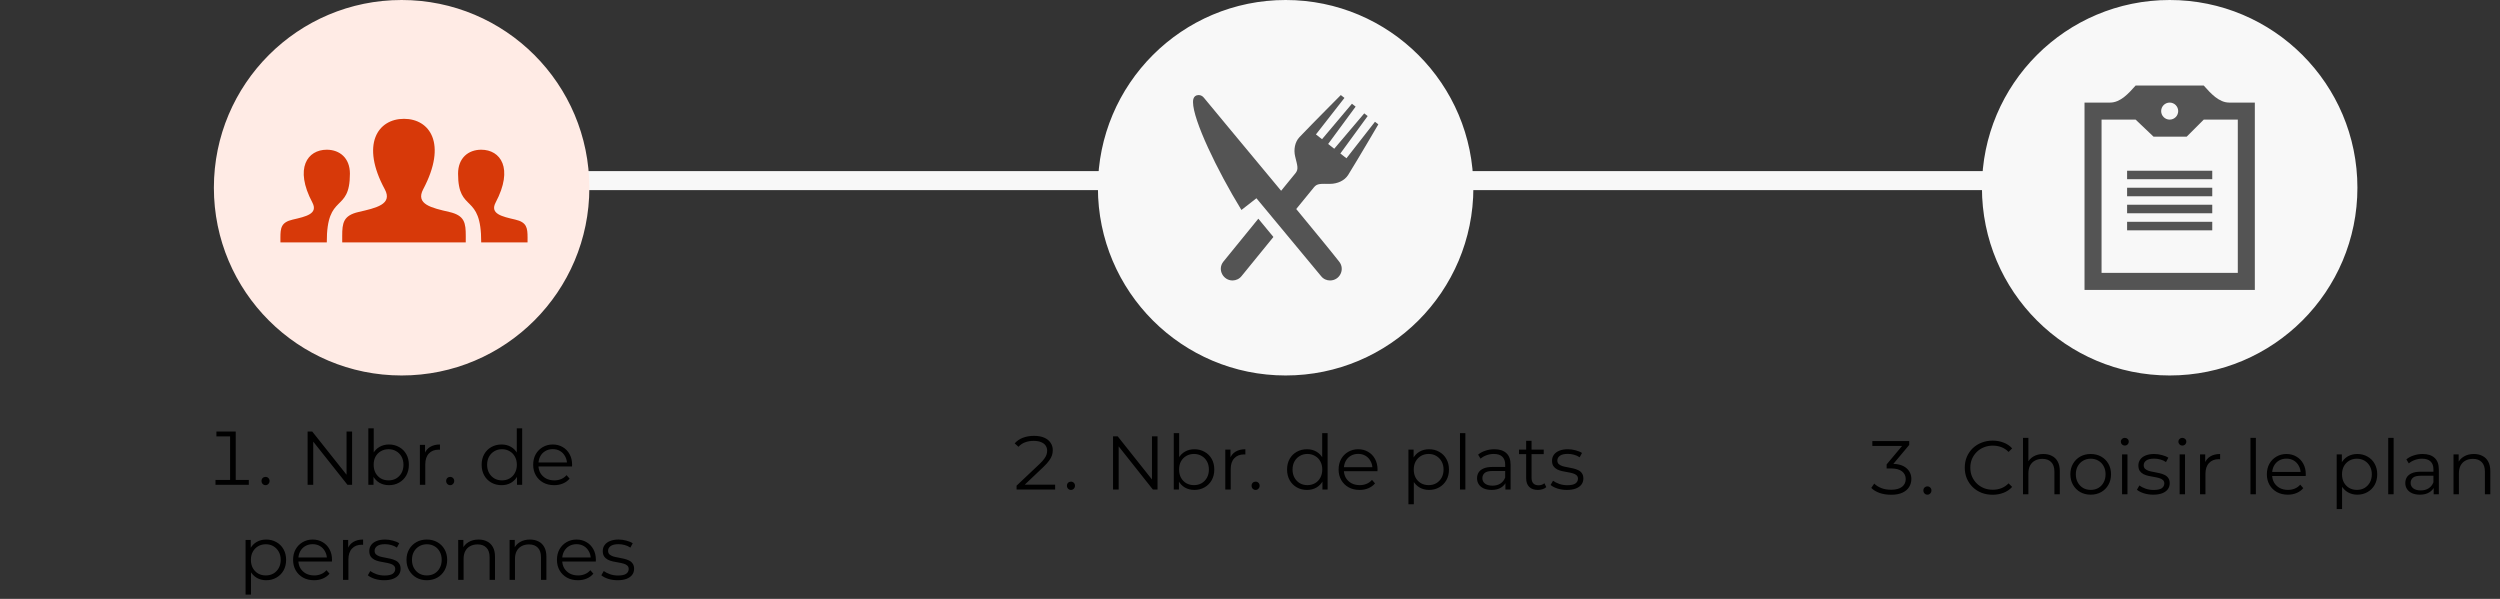
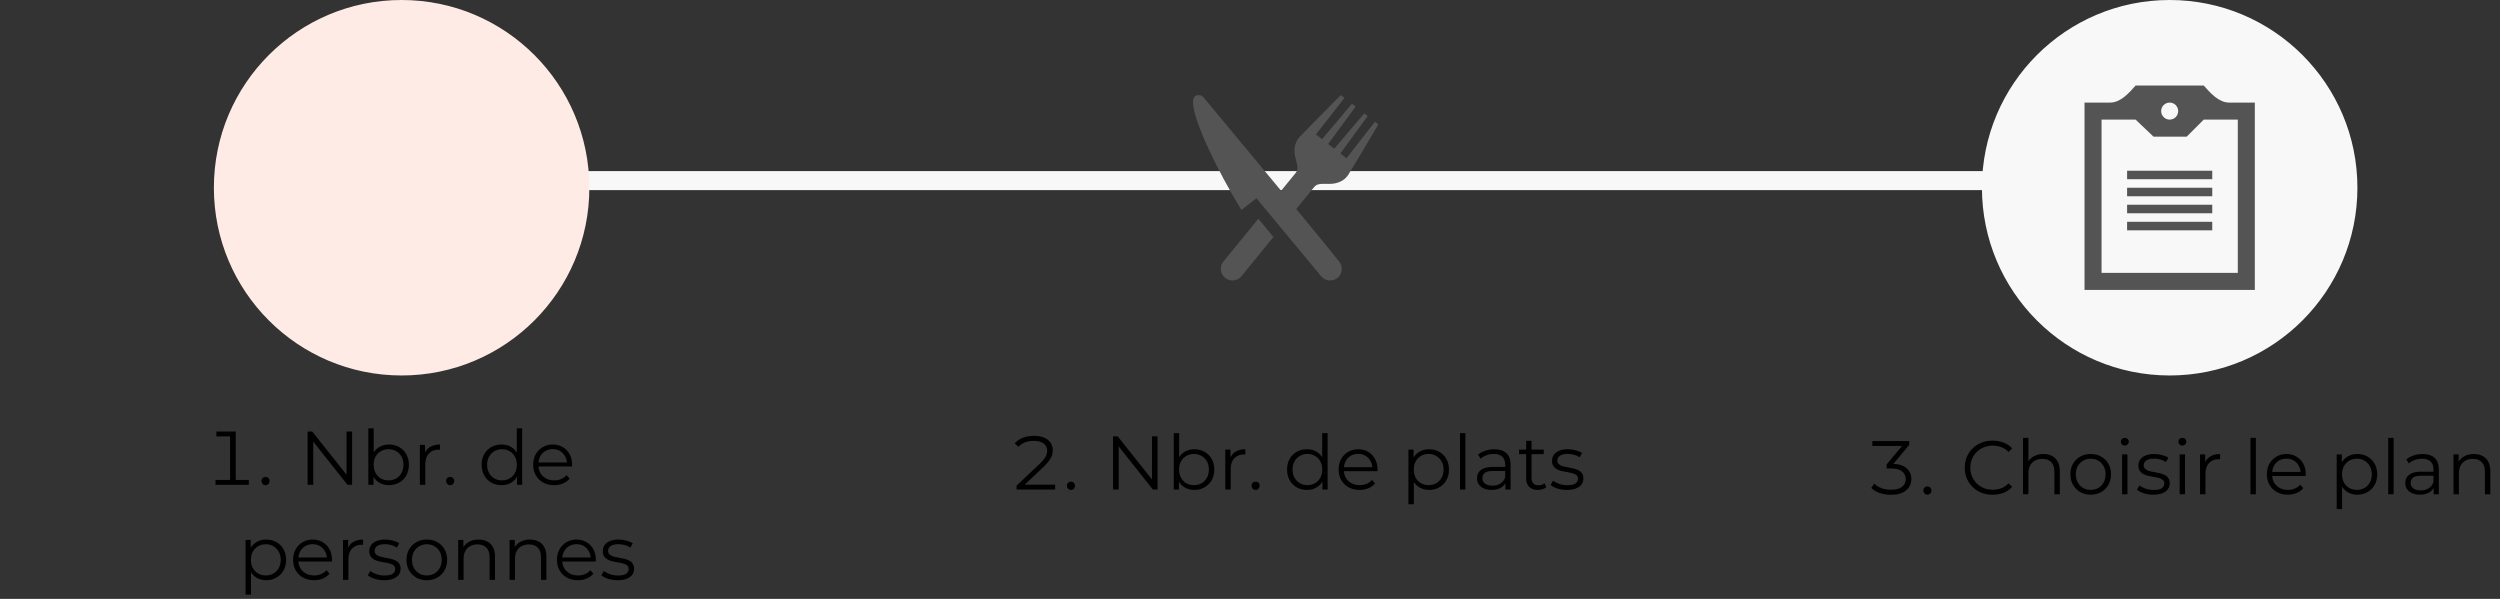
<svg xmlns="http://www.w3.org/2000/svg" width="526" height="126" viewBox="0 0 526 126" fill="none">
  <rect x="0" y="0" width="526" height="126" fill="#333333" stroke="none" />
  <path d="M49.595 101.488L49.067 100.976H52.347V102H45.339V100.976H48.939L48.411 101.488V91.28L48.923 91.824H45.531V90.8H49.595V101.488ZM55.87 102.08C55.636 102.08 55.433 101.995 55.263 101.824C55.102 101.653 55.023 101.445 55.023 101.2C55.023 100.944 55.102 100.736 55.263 100.576C55.433 100.416 55.636 100.336 55.87 100.336C56.105 100.336 56.303 100.416 56.462 100.576C56.633 100.736 56.718 100.944 56.718 101.2C56.718 101.445 56.633 101.653 56.462 101.824C56.303 101.995 56.105 102.08 55.87 102.08ZM64.722 102V90.8H65.698L73.426 100.528H72.914V90.8H74.082V102H73.106L65.394 92.272H65.906V102H64.722ZM81.834 102.08C81.098 102.08 80.437 101.915 79.85 101.584C79.263 101.243 78.799 100.752 78.458 100.112C78.117 99.472 77.946 98.699 77.946 97.792C77.946 96.875 78.117 96.101 78.458 95.472C78.81 94.832 79.279 94.347 79.866 94.016C80.453 93.685 81.109 93.52 81.834 93.52C82.634 93.52 83.349 93.701 83.978 94.064C84.618 94.416 85.119 94.912 85.482 95.552C85.845 96.192 86.026 96.939 86.026 97.792C86.026 98.635 85.845 99.381 85.482 100.032C85.119 100.672 84.618 101.173 83.978 101.536C83.349 101.899 82.634 102.08 81.834 102.08ZM77.498 102V90.128H78.634V96.08L78.474 97.776L78.586 99.472V102H77.498ZM81.754 101.072C82.351 101.072 82.885 100.939 83.354 100.672C83.823 100.395 84.197 100.011 84.474 99.52C84.751 99.019 84.89 98.443 84.89 97.792C84.89 97.131 84.751 96.555 84.474 96.064C84.197 95.573 83.823 95.195 83.354 94.928C82.885 94.651 82.351 94.512 81.754 94.512C81.157 94.512 80.618 94.651 80.138 94.928C79.669 95.195 79.295 95.573 79.018 96.064C78.751 96.555 78.618 97.131 78.618 97.792C78.618 98.443 78.751 99.019 79.018 99.52C79.295 100.011 79.669 100.395 80.138 100.672C80.618 100.939 81.157 101.072 81.754 101.072ZM88.342 102V93.6H89.43V95.888L89.318 95.488C89.552 94.848 89.947 94.363 90.502 94.032C91.056 93.691 91.745 93.52 92.566 93.52V94.624C92.523 94.624 92.481 94.624 92.438 94.624C92.395 94.613 92.353 94.608 92.31 94.608C91.424 94.608 90.731 94.88 90.23 95.424C89.728 95.957 89.478 96.72 89.478 97.712V102H88.342ZM94.719 102.08C94.485 102.08 94.282 101.995 94.111 101.824C93.951 101.653 93.871 101.445 93.871 101.2C93.871 100.944 93.951 100.736 94.111 100.576C94.282 100.416 94.485 100.336 94.719 100.336C94.954 100.336 95.151 100.416 95.311 100.576C95.482 100.736 95.567 100.944 95.567 101.2C95.567 101.445 95.482 101.653 95.311 101.824C95.151 101.995 94.954 102.08 94.719 102.08ZM105.53 102.08C104.73 102.08 104.01 101.899 103.37 101.536C102.74 101.173 102.244 100.672 101.882 100.032C101.519 99.381 101.338 98.635 101.338 97.792C101.338 96.939 101.519 96.192 101.882 95.552C102.244 94.912 102.74 94.416 103.37 94.064C104.01 93.701 104.73 93.52 105.53 93.52C106.266 93.52 106.922 93.685 107.498 94.016C108.084 94.347 108.548 94.832 108.89 95.472C109.242 96.101 109.418 96.875 109.418 97.792C109.418 98.699 109.247 99.472 108.906 100.112C108.564 100.752 108.1 101.243 107.514 101.584C106.938 101.915 106.276 102.08 105.53 102.08ZM105.61 101.072C106.207 101.072 106.74 100.939 107.21 100.672C107.69 100.395 108.063 100.011 108.33 99.52C108.607 99.019 108.746 98.443 108.746 97.792C108.746 97.131 108.607 96.555 108.33 96.064C108.063 95.573 107.69 95.195 107.21 94.928C106.74 94.651 106.207 94.512 105.61 94.512C105.023 94.512 104.495 94.651 104.026 94.928C103.556 95.195 103.183 95.573 102.906 96.064C102.628 96.555 102.49 97.131 102.49 97.792C102.49 98.443 102.628 99.019 102.906 99.52C103.183 100.011 103.556 100.395 104.026 100.672C104.495 100.939 105.023 101.072 105.61 101.072ZM108.778 102V99.472L108.89 97.776L108.73 96.08V90.128H109.866V102H108.778ZM116.597 102.08C115.723 102.08 114.955 101.899 114.293 101.536C113.632 101.163 113.115 100.656 112.741 100.016C112.368 99.365 112.181 98.624 112.181 97.792C112.181 96.96 112.357 96.224 112.709 95.584C113.072 94.944 113.563 94.443 114.181 94.08C114.811 93.707 115.515 93.52 116.293 93.52C117.083 93.52 117.781 93.701 118.389 94.064C119.008 94.416 119.493 94.917 119.845 95.568C120.197 96.208 120.373 96.949 120.373 97.792C120.373 97.845 120.368 97.904 120.357 97.968C120.357 98.021 120.357 98.08 120.357 98.144H113.045V97.296H119.749L119.301 97.632C119.301 97.024 119.168 96.485 118.901 96.016C118.645 95.536 118.293 95.163 117.845 94.896C117.397 94.629 116.88 94.496 116.293 94.496C115.717 94.496 115.2 94.629 114.741 94.896C114.283 95.163 113.925 95.536 113.669 96.016C113.413 96.496 113.285 97.045 113.285 97.664V97.84C113.285 98.48 113.424 99.045 113.701 99.536C113.989 100.016 114.384 100.395 114.885 100.672C115.397 100.939 115.979 101.072 116.629 101.072C117.141 101.072 117.616 100.981 118.053 100.8C118.501 100.619 118.885 100.341 119.205 99.968L119.845 100.704C119.472 101.152 119.003 101.493 118.437 101.728C117.883 101.963 117.269 102.08 116.597 102.08ZM56.006 122.08C55.281 122.08 54.625 121.915 54.038 121.584C53.451 121.243 52.982 120.757 52.63 120.128C52.289 119.488 52.118 118.709 52.118 117.792C52.118 116.875 52.289 116.101 52.63 115.472C52.971 114.832 53.435 114.347 54.022 114.016C54.609 113.685 55.27 113.52 56.006 113.52C56.806 113.52 57.521 113.701 58.15 114.064C58.79 114.416 59.291 114.917 59.654 115.568C60.017 116.208 60.198 116.949 60.198 117.792C60.198 118.645 60.017 119.392 59.654 120.032C59.291 120.672 58.79 121.173 58.15 121.536C57.521 121.899 56.806 122.08 56.006 122.08ZM51.67 125.104V113.6H52.758V116.128L52.646 117.808L52.806 119.504V125.104H51.67ZM55.926 121.072C56.523 121.072 57.057 120.939 57.526 120.672C57.995 120.395 58.369 120.011 58.646 119.52C58.923 119.019 59.062 118.443 59.062 117.792C59.062 117.141 58.923 116.571 58.646 116.08C58.369 115.589 57.995 115.205 57.526 114.928C57.057 114.651 56.523 114.512 55.926 114.512C55.329 114.512 54.79 114.651 54.31 114.928C53.841 115.205 53.467 115.589 53.19 116.08C52.923 116.571 52.79 117.141 52.79 117.792C52.79 118.443 52.923 119.019 53.19 119.52C53.467 120.011 53.841 120.395 54.31 120.672C54.79 120.939 55.329 121.072 55.926 121.072ZM66.082 122.08C65.207 122.08 64.439 121.899 63.778 121.536C63.116 121.163 62.599 120.656 62.226 120.016C61.852 119.365 61.666 118.624 61.666 117.792C61.666 116.96 61.842 116.224 62.194 115.584C62.556 114.944 63.047 114.443 63.666 114.08C64.295 113.707 64.999 113.52 65.778 113.52C66.567 113.52 67.266 113.701 67.874 114.064C68.492 114.416 68.978 114.917 69.33 115.568C69.682 116.208 69.858 116.949 69.858 117.792C69.858 117.845 69.852 117.904 69.842 117.968C69.842 118.021 69.842 118.08 69.842 118.144H62.53V117.296H69.234L68.786 117.632C68.786 117.024 68.652 116.485 68.386 116.016C68.13 115.536 67.778 115.163 67.33 114.896C66.882 114.629 66.364 114.496 65.778 114.496C65.202 114.496 64.684 114.629 64.226 114.896C63.767 115.163 63.41 115.536 63.154 116.016C62.898 116.496 62.77 117.045 62.77 117.664V117.84C62.77 118.48 62.908 119.045 63.186 119.536C63.474 120.016 63.868 120.395 64.37 120.672C64.882 120.939 65.463 121.072 66.114 121.072C66.626 121.072 67.1 120.981 67.538 120.8C67.986 120.619 68.37 120.341 68.69 119.968L69.33 120.704C68.956 121.152 68.487 121.493 67.922 121.728C67.367 121.963 66.754 122.08 66.082 122.08ZM72.17 122V113.6H73.258V115.888L73.146 115.488C73.381 114.848 73.775 114.363 74.33 114.032C74.885 113.691 75.573 113.52 76.394 113.52V114.624C76.351 114.624 76.309 114.624 76.266 114.624C76.223 114.613 76.181 114.608 76.138 114.608C75.253 114.608 74.559 114.88 74.058 115.424C73.557 115.957 73.306 116.72 73.306 117.712V122H72.17ZM80.817 122.08C80.123 122.08 79.467 121.984 78.849 121.792C78.23 121.589 77.745 121.339 77.393 121.04L77.905 120.144C78.246 120.4 78.683 120.624 79.217 120.816C79.75 120.997 80.31 121.088 80.897 121.088C81.697 121.088 82.273 120.965 82.625 120.72C82.977 120.464 83.153 120.128 83.153 119.712C83.153 119.403 83.051 119.163 82.849 118.992C82.657 118.811 82.401 118.677 82.081 118.592C81.761 118.496 81.403 118.416 81.009 118.352C80.614 118.288 80.219 118.213 79.825 118.128C79.441 118.043 79.089 117.92 78.769 117.76C78.449 117.589 78.187 117.36 77.985 117.072C77.793 116.784 77.697 116.4 77.697 115.92C77.697 115.461 77.825 115.051 78.081 114.688C78.337 114.325 78.71 114.043 79.201 113.84C79.702 113.627 80.31 113.52 81.025 113.52C81.569 113.52 82.113 113.595 82.657 113.744C83.201 113.883 83.649 114.069 84.001 114.304L83.505 115.216C83.131 114.96 82.731 114.779 82.305 114.672C81.878 114.555 81.451 114.496 81.025 114.496C80.267 114.496 79.707 114.629 79.345 114.896C78.993 115.152 78.817 115.483 78.817 115.888C78.817 116.208 78.913 116.459 79.105 116.64C79.307 116.821 79.569 116.965 79.889 117.072C80.219 117.168 80.577 117.248 80.961 117.312C81.355 117.376 81.745 117.456 82.129 117.552C82.523 117.637 82.881 117.76 83.201 117.92C83.531 118.069 83.793 118.288 83.985 118.576C84.187 118.853 84.289 119.221 84.289 119.68C84.289 120.171 84.15 120.597 83.873 120.96C83.606 121.312 83.211 121.589 82.689 121.792C82.177 121.984 81.553 122.08 80.817 122.08ZM89.797 122.08C88.986 122.08 88.256 121.899 87.605 121.536C86.965 121.163 86.458 120.656 86.085 120.016C85.712 119.365 85.525 118.624 85.525 117.792C85.525 116.949 85.712 116.208 86.085 115.568C86.458 114.928 86.965 114.427 87.605 114.064C88.245 113.701 88.976 113.52 89.797 113.52C90.629 113.52 91.365 113.701 92.005 114.064C92.656 114.427 93.162 114.928 93.525 115.568C93.898 116.208 94.085 116.949 94.085 117.792C94.085 118.624 93.898 119.365 93.525 120.016C93.162 120.656 92.656 121.163 92.005 121.536C91.354 121.899 90.618 122.08 89.797 122.08ZM89.797 121.072C90.405 121.072 90.944 120.939 91.413 120.672C91.882 120.395 92.25 120.011 92.517 119.52C92.794 119.019 92.933 118.443 92.933 117.792C92.933 117.131 92.794 116.555 92.517 116.064C92.25 115.573 91.882 115.195 91.413 114.928C90.944 114.651 90.41 114.512 89.813 114.512C89.216 114.512 88.682 114.651 88.213 114.928C87.744 115.195 87.37 115.573 87.093 116.064C86.816 116.555 86.677 117.131 86.677 117.792C86.677 118.443 86.816 119.019 87.093 119.52C87.37 120.011 87.744 120.395 88.213 120.672C88.682 120.939 89.21 121.072 89.797 121.072ZM100.692 113.52C101.375 113.52 101.972 113.653 102.484 113.92C103.007 114.176 103.412 114.571 103.7 115.104C103.999 115.637 104.148 116.309 104.148 117.12V122H103.012V117.232C103.012 116.347 102.788 115.68 102.34 115.232C101.903 114.773 101.284 114.544 100.484 114.544C99.887 114.544 99.364 114.667 98.916 114.912C98.479 115.147 98.138 115.493 97.892 115.952C97.658 116.4 97.54 116.944 97.54 117.584V122H96.404V113.6H97.492V115.904L97.316 115.472C97.583 114.864 98.01 114.389 98.596 114.048C99.183 113.696 99.882 113.52 100.692 113.52ZM111.505 113.52C112.187 113.52 112.785 113.653 113.297 113.92C113.819 114.176 114.225 114.571 114.513 115.104C114.811 115.637 114.961 116.309 114.961 117.12V122H113.825V117.232C113.825 116.347 113.601 115.68 113.153 115.232C112.715 114.773 112.097 114.544 111.297 114.544C110.699 114.544 110.177 114.667 109.729 114.912C109.291 115.147 108.95 115.493 108.705 115.952C108.47 116.4 108.353 116.944 108.353 117.584V122H107.217V113.6H108.305V115.904L108.129 115.472C108.395 114.864 108.822 114.389 109.409 114.048C109.995 113.696 110.694 113.52 111.505 113.52ZM121.597 122.08C120.723 122.08 119.955 121.899 119.293 121.536C118.632 121.163 118.115 120.656 117.741 120.016C117.368 119.365 117.181 118.624 117.181 117.792C117.181 116.96 117.357 116.224 117.709 115.584C118.072 114.944 118.563 114.443 119.181 114.08C119.811 113.707 120.515 113.52 121.293 113.52C122.083 113.52 122.781 113.701 123.389 114.064C124.008 114.416 124.493 114.917 124.845 115.568C125.197 116.208 125.373 116.949 125.373 117.792C125.373 117.845 125.368 117.904 125.357 117.968C125.357 118.021 125.357 118.08 125.357 118.144H118.045V117.296H124.749L124.301 117.632C124.301 117.024 124.168 116.485 123.901 116.016C123.645 115.536 123.293 115.163 122.845 114.896C122.397 114.629 121.88 114.496 121.293 114.496C120.717 114.496 120.2 114.629 119.741 114.896C119.283 115.163 118.925 115.536 118.669 116.016C118.413 116.496 118.285 117.045 118.285 117.664V117.84C118.285 118.48 118.424 119.045 118.701 119.536C118.989 120.016 119.384 120.395 119.885 120.672C120.397 120.939 120.979 121.072 121.629 121.072C122.141 121.072 122.616 120.981 123.053 120.8C123.501 120.619 123.885 120.341 124.205 119.968L124.845 120.704C124.472 121.152 124.003 121.493 123.437 121.728C122.883 121.963 122.269 122.08 121.597 122.08ZM129.942 122.08C129.248 122.08 128.592 121.984 127.974 121.792C127.355 121.589 126.87 121.339 126.518 121.04L127.03 120.144C127.371 120.4 127.808 120.624 128.342 120.816C128.875 120.997 129.435 121.088 130.022 121.088C130.822 121.088 131.398 120.965 131.75 120.72C132.102 120.464 132.278 120.128 132.278 119.712C132.278 119.403 132.176 119.163 131.974 118.992C131.782 118.811 131.526 118.677 131.206 118.592C130.886 118.496 130.528 118.416 130.134 118.352C129.739 118.288 129.344 118.213 128.95 118.128C128.566 118.043 128.214 117.92 127.894 117.76C127.574 117.589 127.312 117.36 127.11 117.072C126.918 116.784 126.822 116.4 126.822 115.92C126.822 115.461 126.95 115.051 127.206 114.688C127.462 114.325 127.835 114.043 128.326 113.84C128.827 113.627 129.435 113.52 130.15 113.52C130.694 113.52 131.238 113.595 131.782 113.744C132.326 113.883 132.774 114.069 133.126 114.304L132.63 115.216C132.256 114.96 131.856 114.779 131.43 114.672C131.003 114.555 130.576 114.496 130.15 114.496C129.392 114.496 128.832 114.629 128.47 114.896C128.118 115.152 127.942 115.483 127.942 115.888C127.942 116.208 128.038 116.459 128.23 116.64C128.432 116.821 128.694 116.965 129.014 117.072C129.344 117.168 129.702 117.248 130.086 117.312C130.48 117.376 130.87 117.456 131.254 117.552C131.648 117.637 132.006 117.76 132.326 117.92C132.656 118.069 132.918 118.288 133.11 118.576C133.312 118.853 133.414 119.221 133.414 119.68C133.414 120.171 133.275 120.597 132.998 120.96C132.731 121.312 132.336 121.589 131.814 121.792C131.302 121.984 130.678 122.08 129.942 122.08Z" fill="black" />
  <path d="M213.888 103V102.184L218.72 97.624C219.158 97.208 219.488 96.84 219.712 96.52C219.947 96.2 220.107 95.907 220.192 95.64C220.278 95.363 220.32 95.091 220.32 94.824C220.32 94.419 220.214 94.061 220 93.752C219.798 93.443 219.483 93.203 219.056 93.032C218.64 92.851 218.112 92.76 217.472 92.76C216.811 92.76 216.214 92.861 215.68 93.064C215.147 93.256 214.683 93.571 214.288 94.008L213.488 93.288C213.947 92.765 214.523 92.371 215.216 92.104C215.92 91.837 216.699 91.704 217.552 91.704C218.406 91.704 219.126 91.832 219.712 92.088C220.299 92.344 220.742 92.701 221.04 93.16C221.35 93.608 221.504 94.125 221.504 94.712C221.504 95.075 221.451 95.432 221.344 95.784C221.238 96.125 221.04 96.493 220.752 96.888C220.475 97.283 220.075 97.731 219.552 98.232L215.136 102.424L214.928 101.976H222V103H213.888ZM225.331 103.08C225.097 103.08 224.894 102.995 224.723 102.824C224.563 102.653 224.483 102.445 224.483 102.2C224.483 101.944 224.563 101.736 224.723 101.576C224.894 101.416 225.097 101.336 225.331 101.336C225.566 101.336 225.763 101.416 225.923 101.576C226.094 101.736 226.179 101.944 226.179 102.2C226.179 102.445 226.094 102.653 225.923 102.824C225.763 102.995 225.566 103.08 225.331 103.08ZM234.183 103V91.8H235.159L242.887 101.528H242.375V91.8H243.543V103H242.567L234.855 93.272H235.367V103H234.183ZM251.295 103.08C250.559 103.08 249.898 102.915 249.311 102.584C248.724 102.243 248.26 101.752 247.919 101.112C247.578 100.472 247.407 99.699 247.407 98.792C247.407 97.875 247.578 97.101 247.919 96.472C248.271 95.832 248.74 95.347 249.327 95.016C249.914 94.685 250.57 94.52 251.295 94.52C252.095 94.52 252.81 94.701 253.439 95.064C254.079 95.416 254.58 95.912 254.943 96.552C255.306 97.192 255.487 97.939 255.487 98.792C255.487 99.635 255.306 100.381 254.943 101.032C254.58 101.672 254.079 102.173 253.439 102.536C252.81 102.899 252.095 103.08 251.295 103.08ZM246.959 103V91.128H248.095V97.08L247.935 98.776L248.047 100.472V103H246.959ZM251.215 102.072C251.812 102.072 252.346 101.939 252.815 101.672C253.284 101.395 253.658 101.011 253.935 100.52C254.212 100.019 254.351 99.443 254.351 98.792C254.351 98.131 254.212 97.555 253.935 97.064C253.658 96.573 253.284 96.195 252.815 95.928C252.346 95.651 251.812 95.512 251.215 95.512C250.618 95.512 250.079 95.651 249.599 95.928C249.13 96.195 248.756 96.573 248.479 97.064C248.212 97.555 248.079 98.131 248.079 98.792C248.079 99.443 248.212 100.019 248.479 100.52C248.756 101.011 249.13 101.395 249.599 101.672C250.079 101.939 250.618 102.072 251.215 102.072ZM257.803 103V94.6H258.891V96.888L258.779 96.488C259.013 95.848 259.408 95.363 259.963 95.032C260.517 94.691 261.205 94.52 262.027 94.52V95.624C261.984 95.624 261.941 95.624 261.899 95.624C261.856 95.613 261.813 95.608 261.771 95.608C260.885 95.608 260.192 95.88 259.691 96.424C259.189 96.957 258.939 97.72 258.939 98.712V103H257.803ZM264.18 103.08C263.946 103.08 263.743 102.995 263.572 102.824C263.412 102.653 263.332 102.445 263.332 102.2C263.332 101.944 263.412 101.736 263.572 101.576C263.743 101.416 263.946 101.336 264.18 101.336C264.415 101.336 264.612 101.416 264.772 101.576C264.943 101.736 265.028 101.944 265.028 102.2C265.028 102.445 264.943 102.653 264.772 102.824C264.612 102.995 264.415 103.08 264.18 103.08ZM274.991 103.08C274.191 103.08 273.471 102.899 272.831 102.536C272.201 102.173 271.705 101.672 271.343 101.032C270.98 100.381 270.799 99.635 270.799 98.792C270.799 97.939 270.98 97.192 271.343 96.552C271.705 95.912 272.201 95.416 272.831 95.064C273.471 94.701 274.191 94.52 274.991 94.52C275.727 94.52 276.383 94.685 276.959 95.016C277.545 95.347 278.009 95.832 278.351 96.472C278.703 97.101 278.878 97.875 278.878 98.792C278.878 99.699 278.708 100.472 278.367 101.112C278.025 101.752 277.561 102.243 276.975 102.584C276.399 102.915 275.737 103.08 274.991 103.08ZM275.071 102.072C275.668 102.072 276.201 101.939 276.671 101.672C277.151 101.395 277.524 101.011 277.791 100.52C278.068 100.019 278.207 99.443 278.207 98.792C278.207 98.131 278.068 97.555 277.791 97.064C277.524 96.573 277.151 96.195 276.671 95.928C276.201 95.651 275.668 95.512 275.071 95.512C274.484 95.512 273.956 95.651 273.487 95.928C273.017 96.195 272.644 96.573 272.367 97.064C272.089 97.555 271.951 98.131 271.951 98.792C271.951 99.443 272.089 100.019 272.367 100.52C272.644 101.011 273.017 101.395 273.487 101.672C273.956 101.939 274.484 102.072 275.071 102.072ZM278.239 103V100.472L278.351 98.776L278.191 97.08V91.128H279.327V103H278.239ZM286.058 103.08C285.184 103.08 284.416 102.899 283.754 102.536C283.093 102.163 282.576 101.656 282.202 101.016C281.829 100.365 281.642 99.624 281.642 98.792C281.642 97.96 281.818 97.224 282.17 96.584C282.533 95.944 283.024 95.443 283.642 95.08C284.272 94.707 284.976 94.52 285.754 94.52C286.544 94.52 287.242 94.701 287.85 95.064C288.469 95.416 288.954 95.917 289.306 96.568C289.658 97.208 289.834 97.949 289.834 98.792C289.834 98.845 289.829 98.904 289.818 98.968C289.818 99.021 289.818 99.08 289.818 99.144H282.506V98.296H289.21L288.762 98.632C288.762 98.024 288.629 97.485 288.362 97.016C288.106 96.536 287.754 96.163 287.306 95.896C286.858 95.629 286.341 95.496 285.754 95.496C285.178 95.496 284.661 95.629 284.202 95.896C283.744 96.163 283.386 96.536 283.13 97.016C282.874 97.496 282.746 98.045 282.746 98.664V98.84C282.746 99.48 282.885 100.045 283.162 100.536C283.45 101.016 283.845 101.395 284.346 101.672C284.858 101.939 285.44 102.072 286.09 102.072C286.602 102.072 287.077 101.981 287.514 101.8C287.962 101.619 288.346 101.341 288.666 100.968L289.306 101.704C288.933 102.152 288.464 102.493 287.898 102.728C287.344 102.963 286.73 103.08 286.058 103.08ZM300.67 103.08C299.945 103.08 299.289 102.915 298.702 102.584C298.115 102.243 297.646 101.757 297.294 101.128C296.953 100.488 296.782 99.709 296.782 98.792C296.782 97.875 296.953 97.101 297.294 96.472C297.635 95.832 298.099 95.347 298.686 95.016C299.273 94.685 299.934 94.52 300.67 94.52C301.47 94.52 302.185 94.701 302.814 95.064C303.454 95.416 303.955 95.917 304.318 96.568C304.681 97.208 304.862 97.949 304.862 98.792C304.862 99.645 304.681 100.392 304.318 101.032C303.955 101.672 303.454 102.173 302.814 102.536C302.185 102.899 301.47 103.08 300.67 103.08ZM296.334 106.104V94.6H297.422V97.128L297.31 98.808L297.47 100.504V106.104H296.334ZM300.59 102.072C301.187 102.072 301.721 101.939 302.19 101.672C302.659 101.395 303.033 101.011 303.31 100.52C303.587 100.019 303.726 99.443 303.726 98.792C303.726 98.141 303.587 97.571 303.31 97.08C303.033 96.589 302.659 96.205 302.19 95.928C301.721 95.651 301.187 95.512 300.59 95.512C299.993 95.512 299.454 95.651 298.974 95.928C298.505 96.205 298.131 96.589 297.854 97.08C297.587 97.571 297.454 98.141 297.454 98.792C297.454 99.443 297.587 100.019 297.854 100.52C298.131 101.011 298.505 101.395 298.974 101.672C299.454 101.939 299.993 102.072 300.59 102.072ZM307.178 103V91.128H308.314V103H307.178ZM316.739 103V101.144L316.691 100.84V97.736C316.691 97.021 316.488 96.472 316.083 96.088C315.688 95.704 315.096 95.512 314.307 95.512C313.763 95.512 313.245 95.603 312.755 95.784C312.264 95.965 311.848 96.205 311.507 96.504L310.995 95.656C311.421 95.293 311.933 95.016 312.531 94.824C313.128 94.621 313.757 94.52 314.419 94.52C315.507 94.52 316.344 94.792 316.931 95.336C317.528 95.869 317.827 96.685 317.827 97.784V103H316.739ZM313.843 103.08C313.213 103.08 312.664 102.979 312.195 102.776C311.736 102.563 311.384 102.275 311.139 101.912C310.893 101.539 310.771 101.112 310.771 100.632C310.771 100.195 310.872 99.8 311.075 99.448C311.288 99.085 311.629 98.797 312.099 98.584C312.579 98.36 313.219 98.248 314.019 98.248H316.915V99.096H314.051C313.24 99.096 312.675 99.24 312.355 99.528C312.045 99.816 311.891 100.173 311.891 100.6C311.891 101.08 312.077 101.464 312.451 101.752C312.824 102.04 313.347 102.184 314.019 102.184C314.659 102.184 315.208 102.04 315.667 101.752C316.136 101.453 316.477 101.027 316.691 100.472L316.947 101.256C316.733 101.811 316.36 102.253 315.827 102.584C315.304 102.915 314.643 103.08 313.843 103.08ZM323.568 103.08C322.779 103.08 322.171 102.867 321.744 102.44C321.317 102.013 321.104 101.411 321.104 100.632V92.744H322.24V100.568C322.24 101.059 322.363 101.437 322.608 101.704C322.864 101.971 323.227 102.104 323.696 102.104C324.197 102.104 324.613 101.96 324.944 101.672L325.344 102.488C325.12 102.691 324.848 102.84 324.528 102.936C324.219 103.032 323.899 103.08 323.568 103.08ZM319.6 95.544V94.6H324.8V95.544H319.6ZM329.668 103.08C328.975 103.08 328.319 102.984 327.7 102.792C327.081 102.589 326.596 102.339 326.244 102.04L326.756 101.144C327.097 101.4 327.535 101.624 328.068 101.816C328.601 101.997 329.161 102.088 329.748 102.088C330.548 102.088 331.124 101.965 331.476 101.72C331.828 101.464 332.004 101.128 332.004 100.712C332.004 100.403 331.903 100.163 331.7 99.992C331.508 99.811 331.252 99.677 330.932 99.592C330.612 99.496 330.255 99.416 329.86 99.352C329.465 99.288 329.071 99.213 328.676 99.128C328.292 99.043 327.94 98.92 327.62 98.76C327.3 98.589 327.039 98.36 326.836 98.072C326.644 97.784 326.548 97.4 326.548 96.92C326.548 96.461 326.676 96.051 326.932 95.688C327.188 95.325 327.561 95.043 328.052 94.84C328.553 94.627 329.161 94.52 329.876 94.52C330.42 94.52 330.964 94.595 331.508 94.744C332.052 94.883 332.5 95.069 332.852 95.304L332.356 96.216C331.983 95.96 331.583 95.779 331.156 95.672C330.729 95.555 330.303 95.496 329.876 95.496C329.119 95.496 328.559 95.629 328.196 95.896C327.844 96.152 327.668 96.483 327.668 96.888C327.668 97.208 327.764 97.459 327.956 97.64C328.159 97.821 328.42 97.965 328.74 98.072C329.071 98.168 329.428 98.248 329.812 98.312C330.207 98.376 330.596 98.456 330.98 98.552C331.375 98.637 331.732 98.76 332.052 98.92C332.383 99.069 332.644 99.288 332.836 99.576C333.039 99.853 333.14 100.221 333.14 100.68C333.14 101.171 333.001 101.597 332.724 101.96C332.457 102.312 332.063 102.589 331.54 102.792C331.028 102.984 330.404 103.08 329.668 103.08Z" fill="black" />
  <path d="M397.908 104.096C397.001 104.096 396.18 103.968 395.444 103.712C394.718 103.445 394.142 103.093 393.716 102.656L394.34 101.744C394.702 102.117 395.182 102.427 395.78 102.672C396.377 102.917 397.086 103.04 397.908 103.04C398.9 103.04 399.657 102.837 400.18 102.432C400.702 102.027 400.964 101.483 400.964 100.8C400.964 100.117 400.702 99.573 400.18 99.168C399.668 98.763 398.878 98.56 397.812 98.56H396.948V97.712L400.58 93.376L400.756 93.824H393.94V92.8H401.7V93.616L398.068 97.952L397.508 97.584H398.004C399.358 97.584 400.388 97.883 401.092 98.48C401.796 99.077 402.148 99.845 402.148 100.784C402.148 101.413 401.988 101.979 401.668 102.48C401.358 102.981 400.889 103.376 400.26 103.664C399.63 103.952 398.846 104.096 397.908 104.096ZM405.527 104.08C405.292 104.08 405.089 103.995 404.919 103.824C404.759 103.653 404.679 103.445 404.679 103.2C404.679 102.944 404.759 102.736 404.919 102.576C405.089 102.416 405.292 102.336 405.527 102.336C405.761 102.336 405.959 102.416 406.119 102.576C406.289 102.736 406.375 102.944 406.375 103.2C406.375 103.445 406.289 103.653 406.119 103.824C405.959 103.995 405.761 104.08 405.527 104.08ZM419.243 104.096C418.4 104.096 417.621 103.957 416.907 103.68C416.192 103.392 415.573 102.992 415.051 102.48C414.528 101.968 414.117 101.365 413.819 100.672C413.531 99.979 413.387 99.221 413.387 98.4C413.387 97.579 413.531 96.821 413.819 96.128C414.117 95.435 414.528 94.832 415.051 94.32C415.584 93.808 416.208 93.413 416.923 93.136C417.637 92.848 418.416 92.704 419.259 92.704C420.069 92.704 420.832 92.843 421.547 93.12C422.261 93.387 422.864 93.792 423.355 94.336L422.603 95.088C422.144 94.619 421.637 94.283 421.083 94.08C420.528 93.867 419.931 93.76 419.291 93.76C418.619 93.76 417.995 93.877 417.419 94.112C416.843 94.336 416.341 94.661 415.915 95.088C415.488 95.504 415.152 95.995 414.907 96.56C414.672 97.115 414.555 97.728 414.555 98.4C414.555 99.072 414.672 99.691 414.907 100.256C415.152 100.811 415.488 101.301 415.915 101.728C416.341 102.144 416.843 102.469 417.419 102.704C417.995 102.928 418.619 103.04 419.291 103.04C419.931 103.04 420.528 102.933 421.083 102.72C421.637 102.507 422.144 102.165 422.603 101.696L423.355 102.448C422.864 102.992 422.261 103.403 421.547 103.68C420.832 103.957 420.064 104.096 419.243 104.096ZM429.927 95.52C430.609 95.52 431.207 95.653 431.719 95.92C432.241 96.176 432.647 96.571 432.935 97.104C433.233 97.637 433.383 98.309 433.383 99.12V104H432.247V99.232C432.247 98.347 432.023 97.68 431.575 97.232C431.137 96.773 430.519 96.544 429.719 96.544C429.121 96.544 428.599 96.667 428.151 96.912C427.713 97.147 427.372 97.493 427.127 97.952C426.892 98.4 426.775 98.944 426.775 99.584V104H425.639V92.128H426.775V97.904L426.551 97.472C426.817 96.864 427.244 96.389 427.831 96.048C428.417 95.696 429.116 95.52 429.927 95.52ZM439.875 104.08C439.065 104.08 438.334 103.899 437.683 103.536C437.043 103.163 436.537 102.656 436.163 102.016C435.79 101.365 435.603 100.624 435.603 99.792C435.603 98.949 435.79 98.208 436.163 97.568C436.537 96.928 437.043 96.427 437.683 96.064C438.323 95.701 439.054 95.52 439.875 95.52C440.707 95.52 441.443 95.701 442.083 96.064C442.734 96.427 443.241 96.928 443.603 97.568C443.977 98.208 444.163 98.949 444.163 99.792C444.163 100.624 443.977 101.365 443.603 102.016C443.241 102.656 442.734 103.163 442.083 103.536C441.433 103.899 440.697 104.08 439.875 104.08ZM439.875 103.072C440.483 103.072 441.022 102.939 441.491 102.672C441.961 102.395 442.329 102.011 442.595 101.52C442.873 101.019 443.011 100.443 443.011 99.792C443.011 99.131 442.873 98.555 442.595 98.064C442.329 97.573 441.961 97.195 441.491 96.928C441.022 96.651 440.489 96.512 439.891 96.512C439.294 96.512 438.761 96.651 438.291 96.928C437.822 97.195 437.449 97.573 437.171 98.064C436.894 98.555 436.755 99.131 436.755 99.792C436.755 100.443 436.894 101.019 437.171 101.52C437.449 102.011 437.822 102.395 438.291 102.672C438.761 102.939 439.289 103.072 439.875 103.072ZM446.482 104V95.6H447.618V104H446.482ZM447.058 93.744C446.824 93.744 446.626 93.664 446.466 93.504C446.306 93.344 446.226 93.152 446.226 92.928C446.226 92.704 446.306 92.517 446.466 92.368C446.626 92.208 446.824 92.128 447.058 92.128C447.293 92.128 447.49 92.203 447.65 92.352C447.81 92.501 447.89 92.688 447.89 92.912C447.89 93.147 447.81 93.344 447.65 93.504C447.501 93.664 447.304 93.744 447.058 93.744ZM453.035 104.08C452.342 104.08 451.686 103.984 451.067 103.792C450.449 103.589 449.963 103.339 449.611 103.04L450.123 102.144C450.465 102.4 450.902 102.624 451.435 102.816C451.969 102.997 452.529 103.088 453.115 103.088C453.915 103.088 454.491 102.965 454.843 102.72C455.195 102.464 455.371 102.128 455.371 101.712C455.371 101.403 455.27 101.163 455.067 100.992C454.875 100.811 454.619 100.677 454.299 100.592C453.979 100.496 453.622 100.416 453.227 100.352C452.833 100.288 452.438 100.213 452.043 100.128C451.659 100.043 451.307 99.92 450.987 99.76C450.667 99.589 450.406 99.36 450.203 99.072C450.011 98.784 449.915 98.4 449.915 97.92C449.915 97.461 450.043 97.051 450.299 96.688C450.555 96.325 450.929 96.043 451.419 95.84C451.921 95.627 452.529 95.52 453.243 95.52C453.787 95.52 454.331 95.595 454.875 95.744C455.419 95.883 455.867 96.069 456.219 96.304L455.723 97.216C455.35 96.96 454.95 96.779 454.523 96.672C454.097 96.555 453.67 96.496 453.243 96.496C452.486 96.496 451.926 96.629 451.563 96.896C451.211 97.152 451.035 97.483 451.035 97.888C451.035 98.208 451.131 98.459 451.323 98.64C451.526 98.821 451.787 98.965 452.107 99.072C452.438 99.168 452.795 99.248 453.179 99.312C453.574 99.376 453.963 99.456 454.347 99.552C454.742 99.637 455.099 99.76 455.419 99.92C455.75 100.069 456.011 100.288 456.203 100.576C456.406 100.853 456.507 101.221 456.507 101.68C456.507 102.171 456.369 102.597 456.091 102.96C455.825 103.312 455.43 103.589 454.907 103.792C454.395 103.984 453.771 104.08 453.035 104.08ZM458.592 104V95.6H459.728V104H458.592ZM459.168 93.744C458.933 93.744 458.736 93.664 458.576 93.504C458.416 93.344 458.336 93.152 458.336 92.928C458.336 92.704 458.416 92.517 458.576 92.368C458.736 92.208 458.933 92.128 459.168 92.128C459.402 92.128 459.6 92.203 459.76 92.352C459.92 92.501 460 92.688 460 92.912C460 93.147 459.92 93.344 459.76 93.504C459.61 93.664 459.413 93.744 459.168 93.744ZM462.889 104V95.6H463.977V97.888L463.865 97.488C464.099 96.848 464.494 96.363 465.049 96.032C465.603 95.691 466.291 95.52 467.113 95.52V96.624C467.07 96.624 467.027 96.624 466.985 96.624C466.942 96.613 466.899 96.608 466.857 96.608C465.971 96.608 465.278 96.88 464.777 97.424C464.275 97.957 464.025 98.72 464.025 99.712V104H462.889ZM473.498 104V92.128H474.634V104H473.498ZM481.363 104.08C480.488 104.08 479.72 103.899 479.059 103.536C478.398 103.163 477.88 102.656 477.507 102.016C477.134 101.365 476.947 100.624 476.947 99.792C476.947 98.96 477.123 98.224 477.475 97.584C477.838 96.944 478.328 96.443 478.947 96.08C479.576 95.707 480.28 95.52 481.059 95.52C481.848 95.52 482.547 95.701 483.155 96.064C483.774 96.416 484.259 96.917 484.611 97.568C484.963 98.208 485.139 98.949 485.139 99.792C485.139 99.845 485.134 99.904 485.123 99.968C485.123 100.021 485.123 100.08 485.123 100.144H477.811V99.296H484.515L484.067 99.632C484.067 99.024 483.934 98.485 483.667 98.016C483.411 97.536 483.059 97.163 482.611 96.896C482.163 96.629 481.646 96.496 481.059 96.496C480.483 96.496 479.966 96.629 479.507 96.896C479.048 97.163 478.691 97.536 478.435 98.016C478.179 98.496 478.051 99.045 478.051 99.664V99.84C478.051 100.48 478.19 101.045 478.467 101.536C478.755 102.016 479.15 102.395 479.651 102.672C480.163 102.939 480.744 103.072 481.395 103.072C481.907 103.072 482.382 102.981 482.819 102.8C483.267 102.619 483.651 102.341 483.971 101.968L484.611 102.704C484.238 103.152 483.768 103.493 483.203 103.728C482.648 103.963 482.035 104.08 481.363 104.08ZM495.975 104.08C495.249 104.08 494.593 103.915 494.007 103.584C493.42 103.243 492.951 102.757 492.599 102.128C492.257 101.488 492.087 100.709 492.087 99.792C492.087 98.875 492.257 98.101 492.599 97.472C492.94 96.832 493.404 96.347 493.991 96.016C494.577 95.685 495.239 95.52 495.975 95.52C496.775 95.52 497.489 95.701 498.119 96.064C498.759 96.416 499.26 96.917 499.623 97.568C499.985 98.208 500.167 98.949 500.167 99.792C500.167 100.645 499.985 101.392 499.623 102.032C499.26 102.672 498.759 103.173 498.119 103.536C497.489 103.899 496.775 104.08 495.975 104.08ZM491.639 107.104V95.6H492.727V98.128L492.615 99.808L492.775 101.504V107.104H491.639ZM495.895 103.072C496.492 103.072 497.025 102.939 497.495 102.672C497.964 102.395 498.337 102.011 498.615 101.52C498.892 101.019 499.031 100.443 499.031 99.792C499.031 99.141 498.892 98.571 498.615 98.08C498.337 97.589 497.964 97.205 497.495 96.928C497.025 96.651 496.492 96.512 495.895 96.512C495.297 96.512 494.759 96.651 494.279 96.928C493.809 97.205 493.436 97.589 493.159 98.08C492.892 98.571 492.759 99.141 492.759 99.792C492.759 100.443 492.892 101.019 493.159 101.52C493.436 102.011 493.809 102.395 494.279 102.672C494.759 102.939 495.297 103.072 495.895 103.072ZM502.482 104V92.128H503.618V104H502.482ZM512.043 104V102.144L511.995 101.84V98.736C511.995 98.021 511.793 97.472 511.387 97.088C510.993 96.704 510.401 96.512 509.611 96.512C509.067 96.512 508.55 96.603 508.059 96.784C507.569 96.965 507.153 97.205 506.811 97.504L506.299 96.656C506.726 96.293 507.238 96.016 507.835 95.824C508.433 95.621 509.062 95.52 509.723 95.52C510.811 95.52 511.649 95.792 512.235 96.336C512.833 96.869 513.131 97.685 513.131 98.784V104H512.043ZM509.147 104.08C508.518 104.08 507.969 103.979 507.499 103.776C507.041 103.563 506.689 103.275 506.443 102.912C506.198 102.539 506.075 102.112 506.075 101.632C506.075 101.195 506.177 100.8 506.379 100.448C506.593 100.085 506.934 99.797 507.403 99.584C507.883 99.36 508.523 99.248 509.323 99.248H512.219V100.096H509.355C508.545 100.096 507.979 100.24 507.659 100.528C507.35 100.816 507.195 101.173 507.195 101.6C507.195 102.08 507.382 102.464 507.755 102.752C508.129 103.04 508.651 103.184 509.323 103.184C509.963 103.184 510.513 103.04 510.971 102.752C511.441 102.453 511.782 102.027 511.995 101.472L512.251 102.256C512.038 102.811 511.665 103.253 511.131 103.584C510.609 103.915 509.947 104.08 509.147 104.08ZM520.505 95.52C521.187 95.52 521.785 95.653 522.297 95.92C522.819 96.176 523.225 96.571 523.513 97.104C523.811 97.637 523.961 98.309 523.961 99.12V104H522.825V99.232C522.825 98.347 522.601 97.68 522.153 97.232C521.715 96.773 521.097 96.544 520.297 96.544C519.699 96.544 519.177 96.667 518.729 96.912C518.291 97.147 517.95 97.493 517.705 97.952C517.47 98.4 517.353 98.944 517.353 99.584V104H516.217V95.6H517.305V97.904L517.129 97.472C517.395 96.864 517.822 96.389 518.409 96.048C518.995 95.696 519.694 95.52 520.505 95.52Z" fill="black" />
  <line x1="48" y1="38" x2="457" y2="38" stroke="#F8F8F8" stroke-width="4" />
  <circle cx="84.5" cy="39.5" r="39" fill="#FFEBE5" stroke="#FFEBE5" />
  <g clip-path="url(#clip0_243_1128)">
-     <path d="M97.993 51H72.004L72 49.65C72 46.922 72.217 45.347 75.441 44.602C79.089 43.759 82.686 43.007 80.955 39.816C75.829 30.363 79.495 25 84.998 25C90.395 25 94.154 30.163 89.041 39.818C87.362 42.99 90.831 43.744 94.555 44.604C97.783 45.349 97.998 46.927 97.998 49.659L97.993 51ZM108.417 46.203C105.622 45.557 103.022 44.992 104.281 42.613C108.114 35.372 105.297 31.5 101.248 31.5C98.507 31.5 96.377 33.27 96.377 36.535C96.377 44.992 101.291 40.37 101.244 51H110.996L111 49.997C111 47.947 110.84 46.762 108.417 46.203ZM59.004 51H68.757C68.711 40.37 73.623 44.994 73.623 36.535C73.623 33.27 71.493 31.5 68.752 31.5C64.703 31.5 61.886 35.372 65.721 42.613C66.98 44.994 64.38 45.557 61.585 46.203C59.16 46.762 59 47.947 59 49.997L59.004 51Z" fill="#D73909" />
-   </g>
-   <circle cx="270.5" cy="39.5" r="39" fill="#F8F8F8" stroke="#F8F8F8" />
+     </g>
  <g clip-path="url(#clip1_243_1128)">
    <path fill-rule="evenodd" clip-rule="evenodd" d="M269.549 40.139L272.585 36.419C273.276 35.535 272.949 34.813 272.496 32.901C272.162 31.485 272.424 29.888 273.425 28.838C276.287 25.842 282.107 20 282.107 20L282.874 20.601L276.873 28.284L278.157 29.287L284.446 21.828L285.224 22.434L279.442 30.291L280.726 31.295L287.039 23.853L287.759 24.417L282.01 32.298L283.295 33.301L289.296 25.618L290 26.167C290 26.167 285.856 33.252 283.666 36.786C282.887 38.039 281.35 38.673 279.873 38.683C277.905 38.694 277.135 38.538 276.433 39.437L272.726 43.978C276.699 48.792 280.135 52.966 281.782 55.076C283.035 56.679 281.888 59.01 279.836 59.01C279.153 59.01 278.45 58.732 277.939 58.079L264.354 41.712C264.354 41.712 262.85 42.88 261.195 44.178C256.041 35.754 251.011 25.229 251.011 21.502C251.011 21.294 250.956 20 252.201 20C252.599 20 253.002 20.189 253.296 20.559C254.123 21.602 262.096 31.143 269.549 40.139ZM264.752 46.016L267.926 49.859L261.239 58.074C260.76 58.688 260.043 59.01 259.318 59.01C257.372 59.01 256.083 56.731 257.386 55.064L264.752 46.016Z" fill="#545454" />
  </g>
  <circle cx="456.5" cy="39.5" r="39" fill="#F8F8F8" stroke="#F8F8F8" />
  <path d="M447.542 46.667H465.458V48.458H447.542V46.667ZM447.542 44.875H465.458V43.083H447.542V44.875ZM474.417 21.583V61H438.583V21.583H443.958C446.16 21.583 447.864 19.641 449.333 18H463.667C465.136 19.641 466.84 21.583 469.042 21.583H474.417ZM454.708 23.375C454.708 24.364 455.511 25.167 456.5 25.167C457.489 25.167 458.292 24.364 458.292 23.375C458.292 22.386 457.489 21.583 456.5 21.583C455.511 21.583 454.708 22.386 454.708 23.375ZM470.833 25.167H463.667L460.083 28.75H453.099L449.333 25.167H442.167V57.417H470.833V25.167ZM447.542 41.292H465.458V39.5H447.542V41.292ZM447.542 37.708H465.458V35.917H447.542V37.708Z" fill="#545454" />
  <defs>
    <clipPath id="clip0_243_1128">
      <rect width="52" height="52" fill="white" transform="translate(59 12)" />
    </clipPath>
    <clipPath id="clip1_243_1128">
      <rect width="39" height="39" fill="white" transform="translate(251 20)" />
    </clipPath>
  </defs>
</svg>